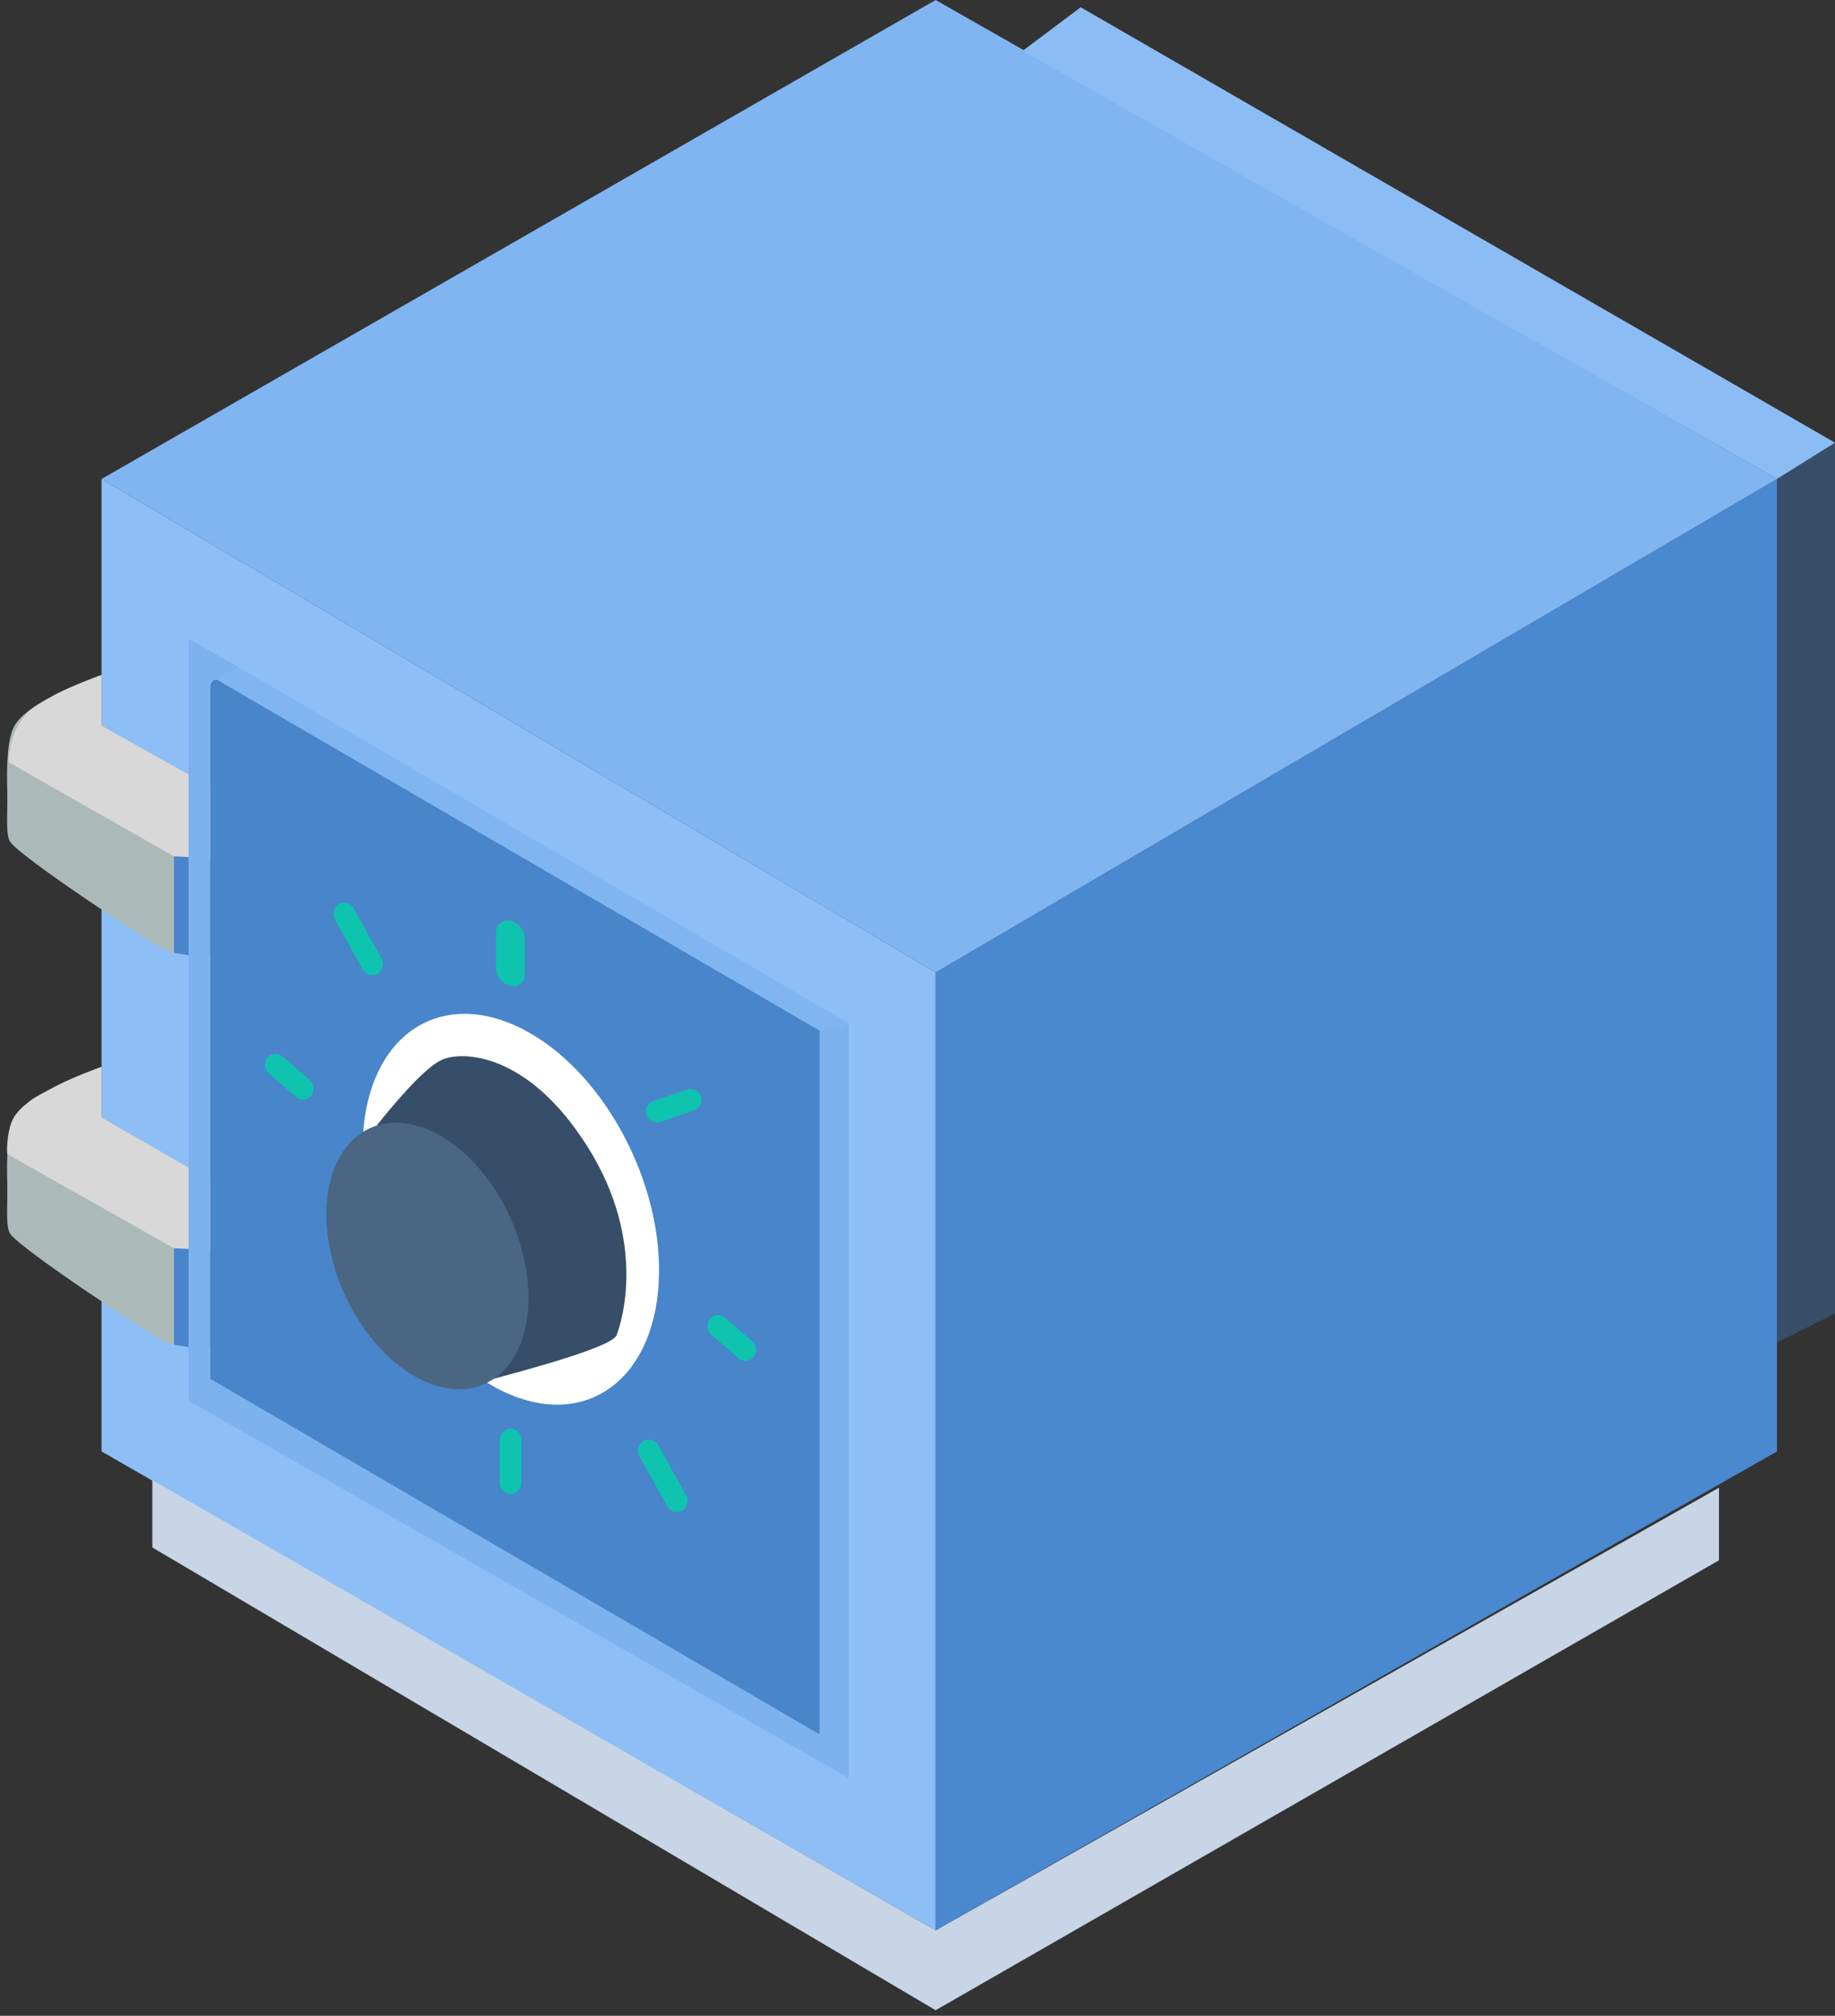
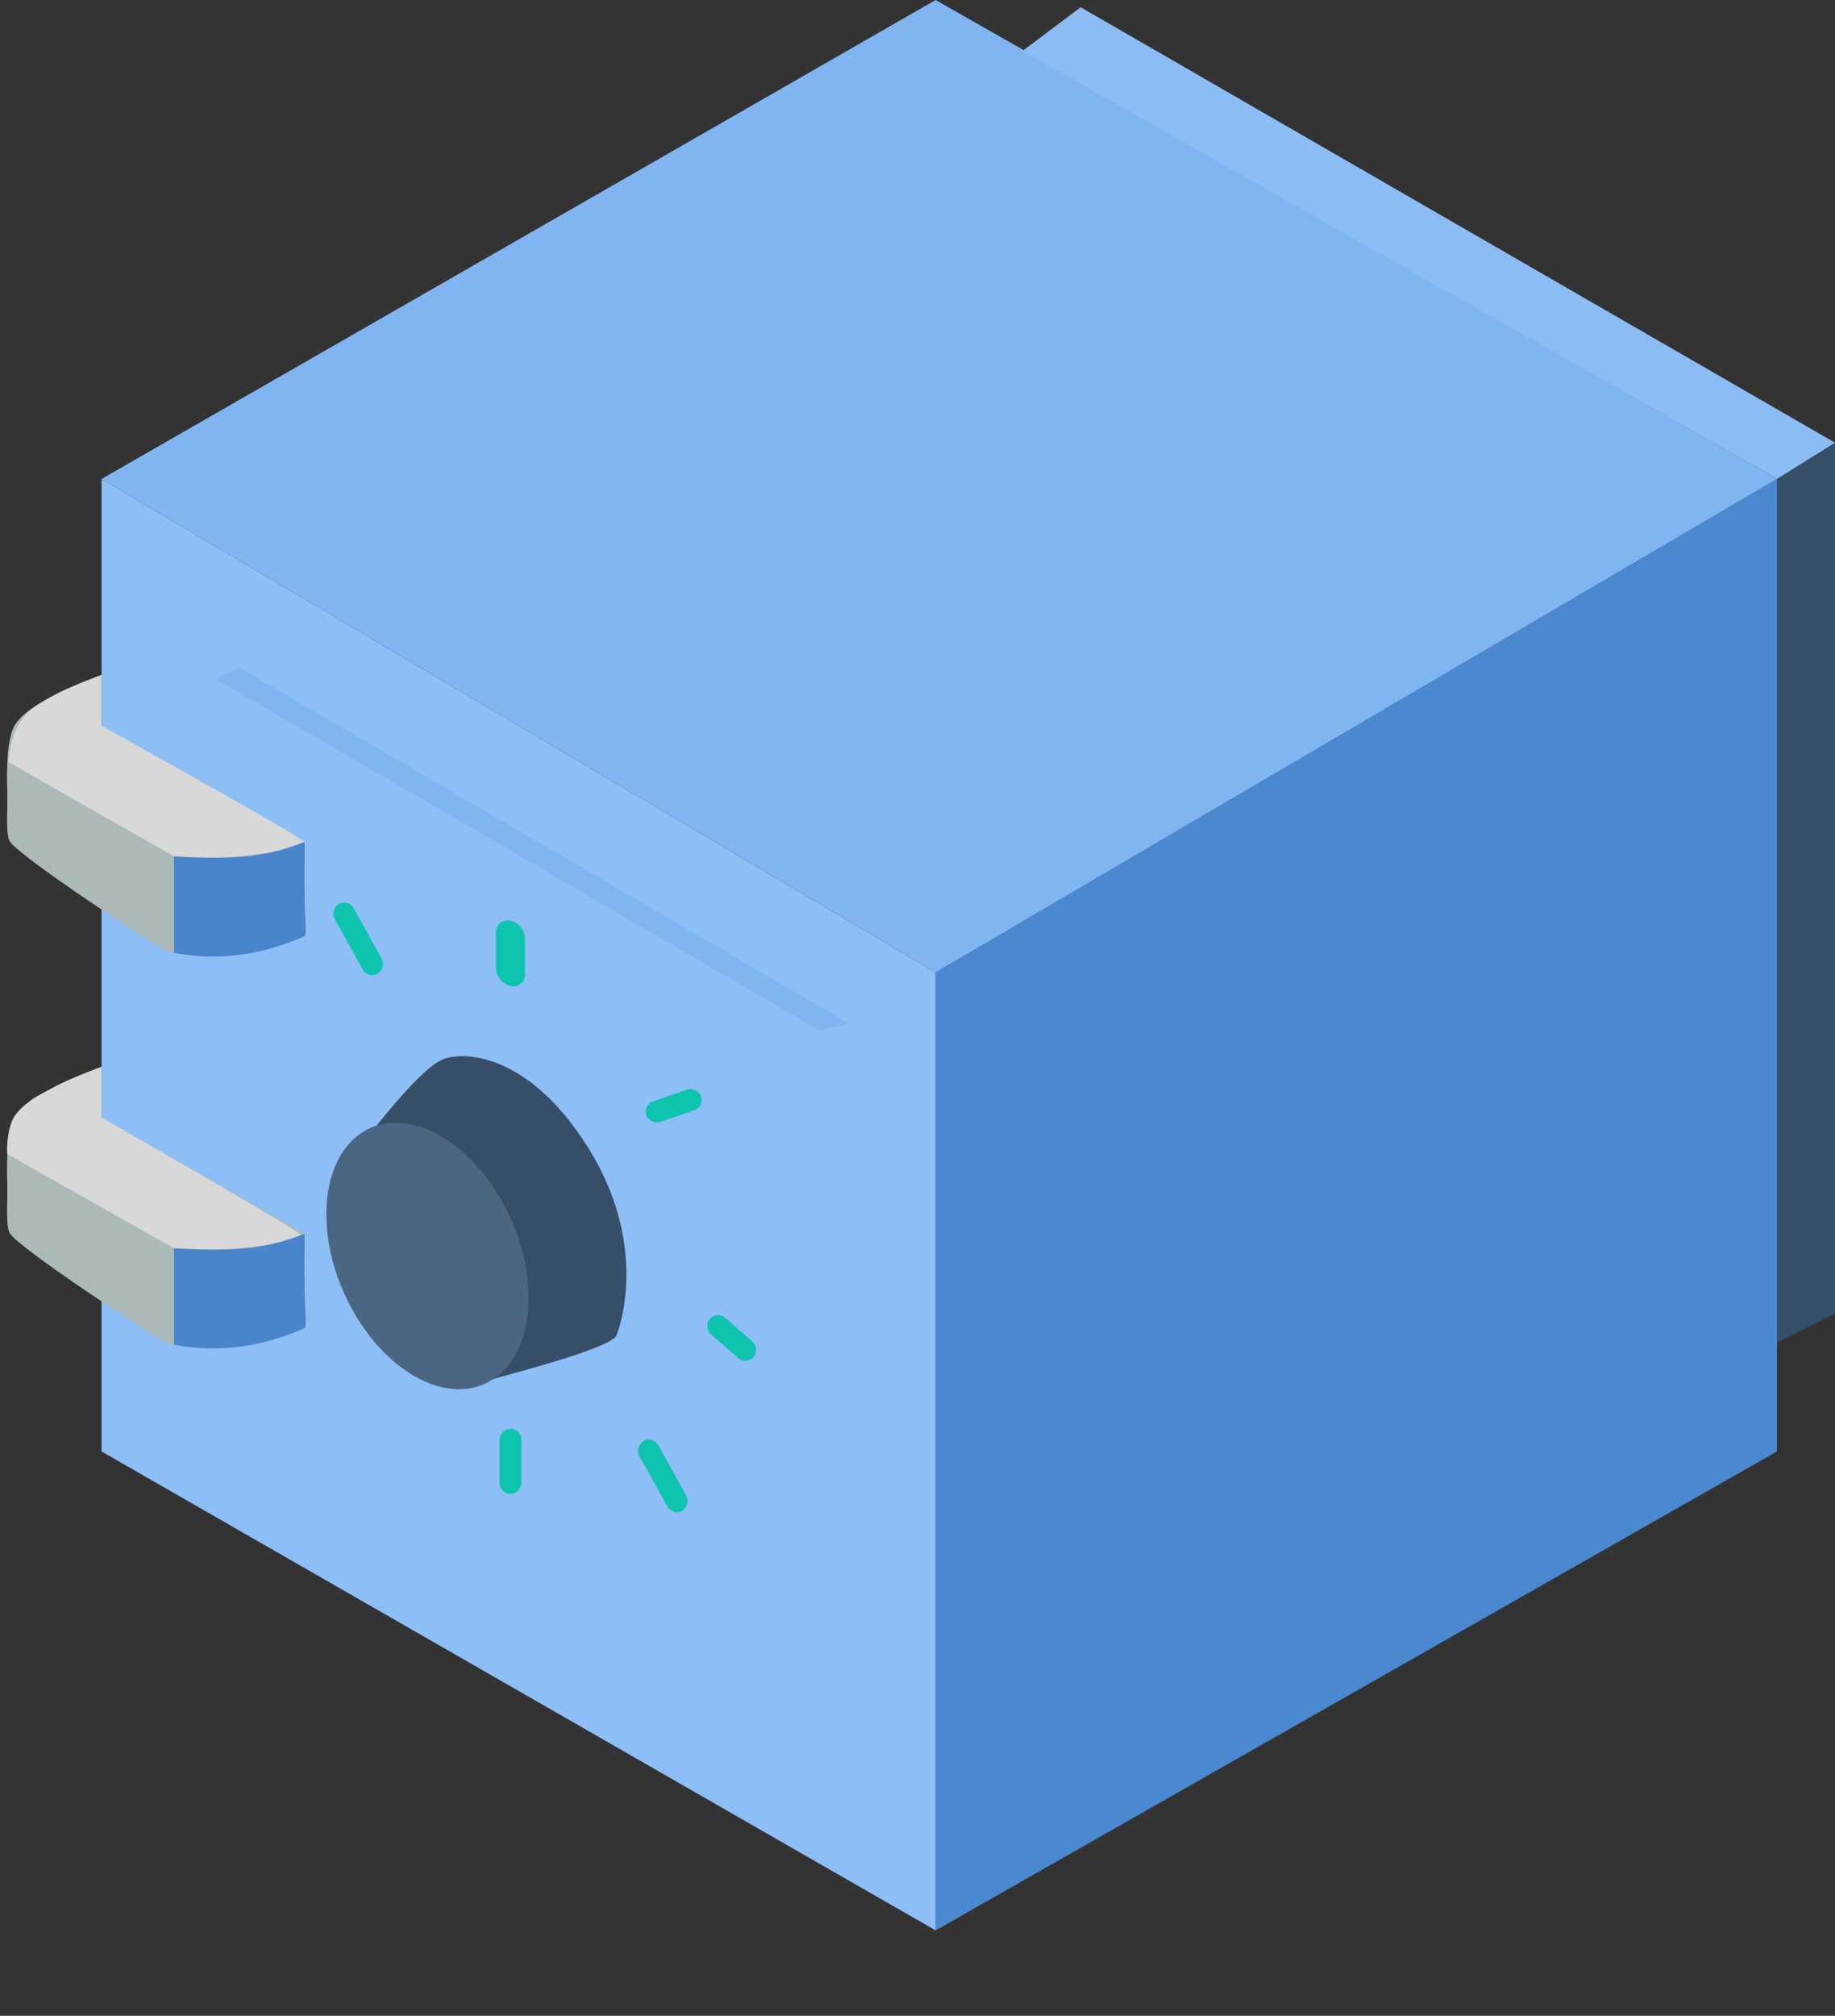
<svg xmlns="http://www.w3.org/2000/svg" width="143" height="157">
  <rect width="100%" height="100%" fill="#333333" stroke="none" />
  <g fill="none" fill-rule="evenodd">
    <path fill="#4A88CF" d="M72.913 75.74l65.565-38.436v75.74l-65.565 37.304z" />
    <path fill="#8DBEF6" d="M72.913 75.74l-65-38.436v75.74l65 37.304z" />
    <path fill="#80B5F2" d="M72.913 75.74l-65-38.436L72.913 0l65.565 37.304z" />
    <path fill="#ABBAB8" d="M.791 65.565c.825 1.217 11.03 7.943 12.209 8.478 1.179.536 4.248.296 6.217 0 1.313-.196 2.82-.573 4.522-1.13v-7.348L7.913 56.522v-3.957c-3.837 1.426-6.098 2.745-6.783 3.957-.56.99-.619 3.059-.565 5.087.045 1.69-.149 3.403.226 3.956z" />
    <path fill="#D8D8D8" d="M23.74 65.565c.563.534-3.423.946-5.088 1.13-1.11.124-2.805.124-5.087 0C5.053 61.877.757 59.428.678 59.349c-.063-.063.073-1.279.452-2.261.335-.865.897-1.5 1.13-1.696.538-.448 1.174-.792 1.753-1.13.756-.442 2.056-1.007 3.9-1.696v3.957c10.175 5.673 15.45 8.687 15.826 9.043z" />
    <path fill="#4885CB" d="M13.565 66.696v7.517c3.392.64 6.783.207 10.174-1.3.19-.084.012-1.59 0-2.826-.008-.813-.008-2.32 0-4.522-1.507.603-3.014.98-4.522 1.13-1.507.151-3.39.151-5.652 0z" />
    <path fill="#ABBAB8" d="M.791 96.087c.825 1.217 11.03 7.942 12.209 8.478 1.179.536 4.248.296 6.217 0 1.313-.197 2.82-.574 4.522-1.13v-7.348L7.913 87.043v-3.956c-3.837 1.426-6.098 2.745-6.783 3.956-.56.992-.619 3.06-.565 5.087.045 1.69-.149 3.404.226 3.957z" />
    <path fill="#D8D8D8" d="M23.34 96.087c.564.534-3.023.945-4.688 1.13-1.11.124-2.805.124-5.087 0C4.987 92.397.66 89.948.58 89.87c-.063-.063-.06-1.487.32-2.47.334-.865 1.127-1.395 1.36-1.59.538-.449 1.174-.69 1.753-1.027.756-.442 2.056-1.007 3.9-1.696v3.956c9.909 5.673 15.051 8.688 15.427 9.044z" />
    <path fill="#4885CB" d="M13.565 97.217v7.518c3.392.64 6.783.207 10.174-1.3.19-.085.012-1.59 0-2.826-.008-.813-.008-2.32 0-4.522-1.507.603-3.014.98-4.522 1.13-1.507.151-3.39.151-5.652 0z" />
-     <path fill="#7DB2EE" d="M66.13 79.696l-2.26.565v54.826l-47.48-27.696v-54.26L18.652 52l-3.956-2.26v59.347l51.434 29.391z" />
-     <path fill="#4885CA" d="M17.143 53.004L63.87 80.26v54.826l-47.48-27.695V53.436a.5.5 0 01.752-.432z" />
    <path fill="#80B5F2" d="M63.87 80.26l2.26-.564L18.652 52l-1.809.904z" />
-     <path fill="#C7D5E6" d="M133.957 115.87v5.652l-61.044 35.043-61.043-36.043v-5.252l61.043 35.078z" />
    <path fill="#364E68" d="M138.478 37.304L143 34.478v67.826l-4.522 2.261z" />
    <path fill="#8CBCF4" d="M79.696 3.957L84.217.565 143 34.478l-4.522 2.826z" />
    <g transform="translate(19.783 69.522)">
-       <path fill="#FFF" d="M19.223 38.747c6.363 3.175 11.881-.56 12.325-8.34.444-7.781-4.355-16.662-10.718-19.837-6.363-3.175-11.882.56-12.326 8.34-.443 7.781 4.355 16.663 10.719 19.837z" />
      <rect width="6.217" height="1.696" x="28.76" y="44.576" fill="#0EC4AE" rx=".848" transform="rotate(61 31.869 45.424)" />
      <rect width="6.217" height="1.696" x="5.021" y="2.75" fill="#0EC4AE" rx=".848" transform="rotate(61 8.13 3.598)" />
      <rect width="4.522" height="1.696" x="34.978" y="33.837" fill="#0EC4AE" rx=".848" transform="rotate(41 37.238 34.685)" />
-       <rect width="4.522" height="1.696" x=".499" y="13.489" fill="#0EC4AE" rx=".848" transform="rotate(41 2.76 14.337)" />
      <rect width="4.522" height="1.696" x="30.456" y="15.75" fill="#0EC4AE" rx=".848" transform="rotate(-19 32.717 16.598)" />
      <rect width="5.087" height="1.696" x="17.456" y="43.446" fill="#0EC4AE" rx=".848" transform="rotate(90 20 44.294)" />
      <path fill="#0EC4AE" d="M21.13 3.633v2.756a.91.91 0 01-1.13.883 1.492 1.492 0 01-1.131-1.448V3.068a.91.91 0 011.13-.883c.665.166 1.13.763 1.13 1.448z" />
      <path fill="#364E68" d="M9.609 18.087c2.38-2.958 4.076-4.654 5.087-5.087 1.515-.65 6.622-.63 11.304 6.783 4.682 7.412 2.643 13.754 2.26 14.695-.254.628-3.457 1.758-9.608 3.392L9.61 18.087z" />
      <path fill="#4A6683" d="M12.98 37.906c4.34 2.165 8.103-.382 8.405-5.689.303-5.306-2.97-11.364-7.31-13.529-4.34-2.165-8.103.382-8.406 5.689-.302 5.306 2.97 11.364 7.31 13.529z" />
    </g>
  </g>
</svg>